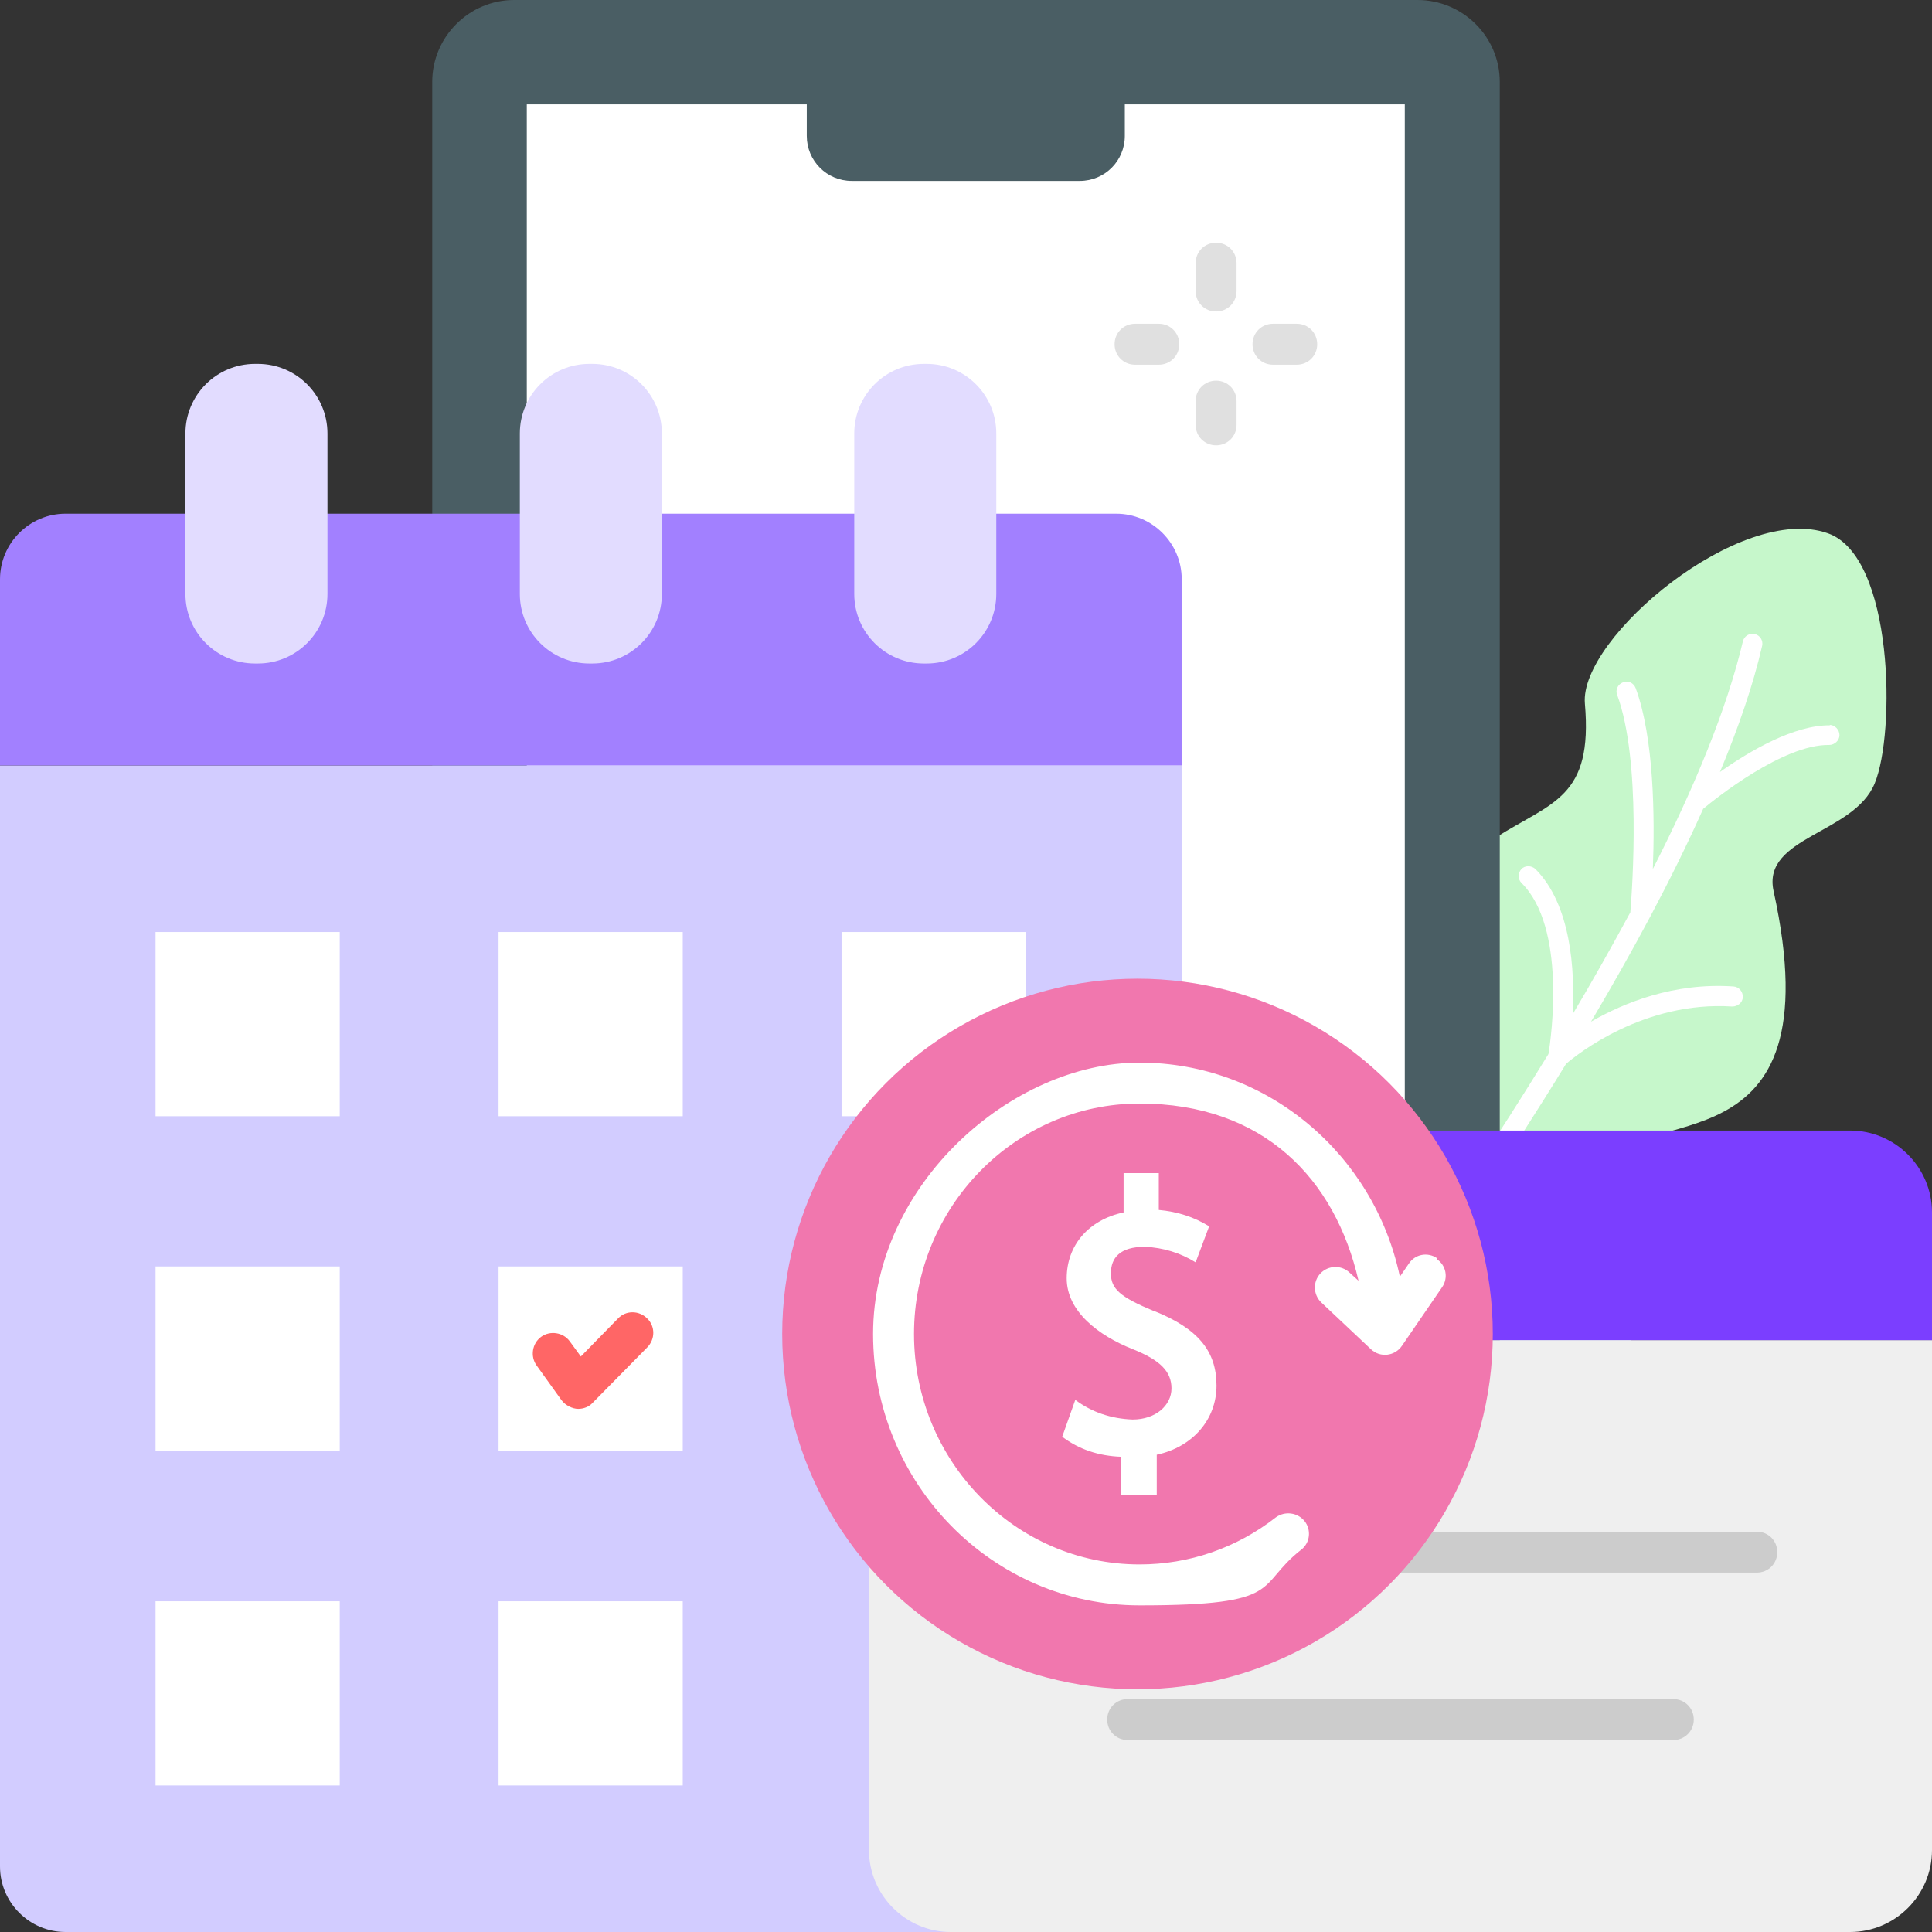
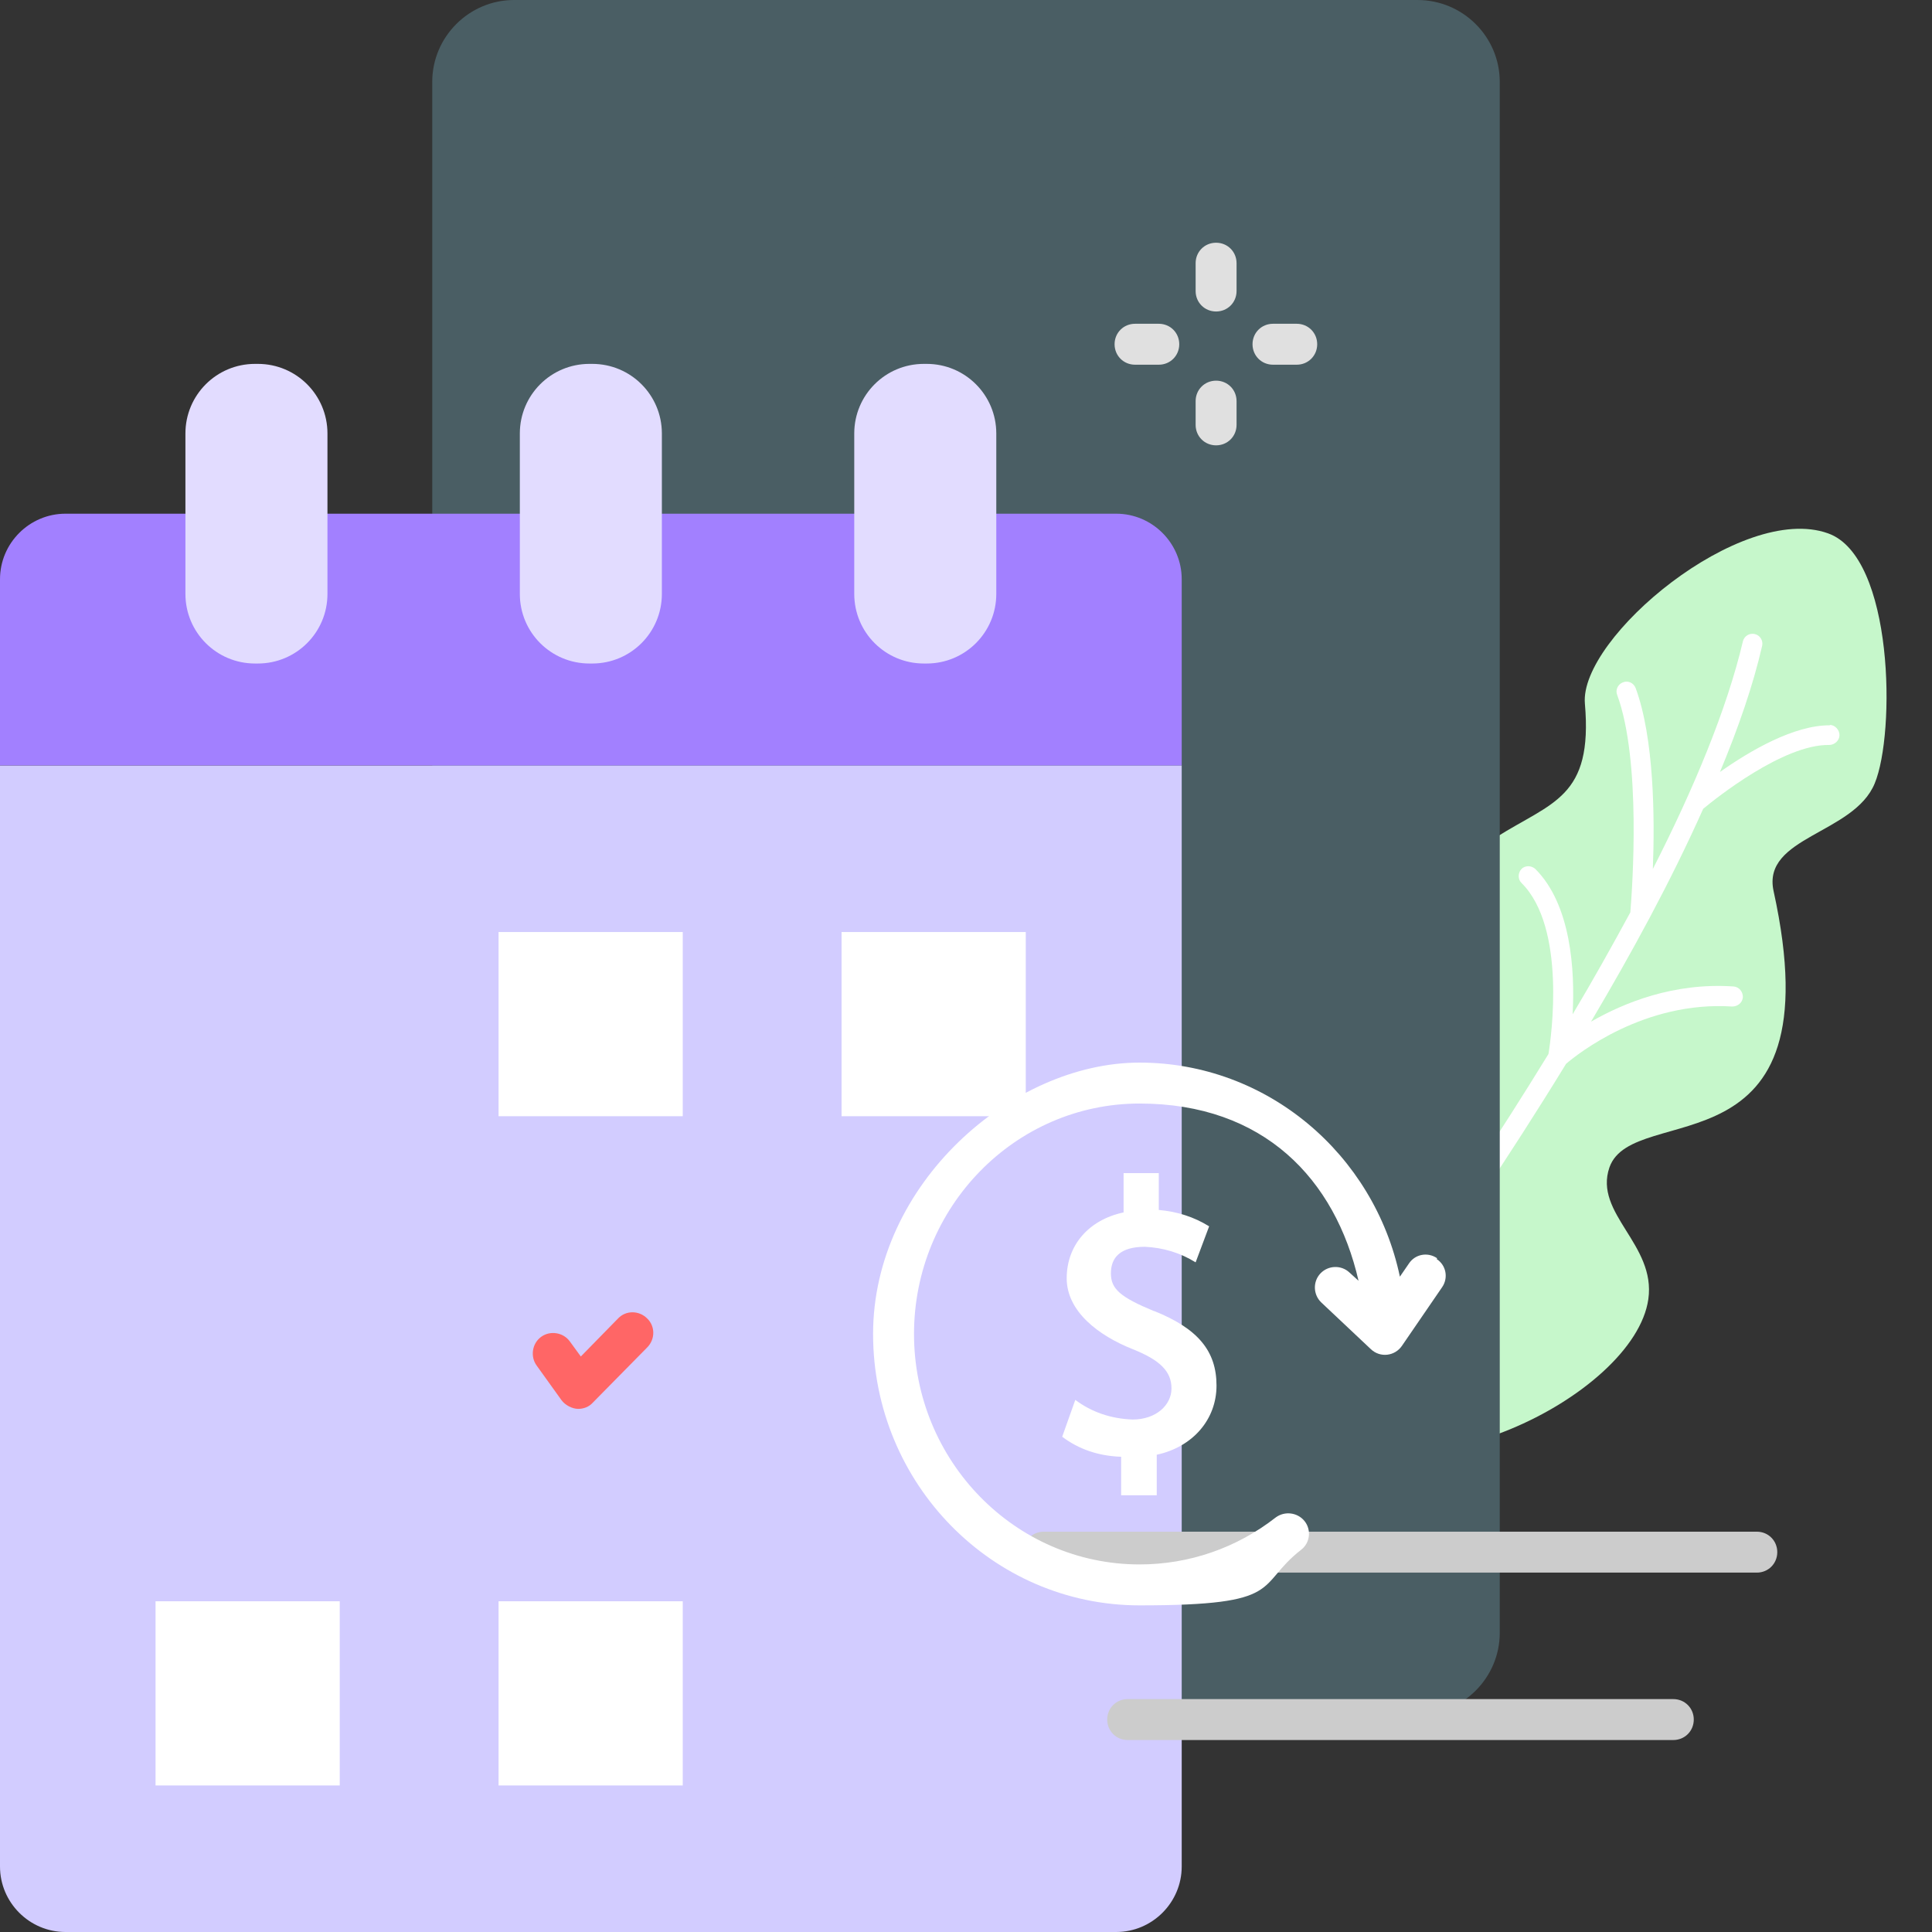
<svg xmlns="http://www.w3.org/2000/svg" version="1.1" viewBox="0 0 472 472">
  <rect x="0" y="0" width="472" height="472" fill="#333333" stroke="none" />
  <defs>
    <style>
      .cls-1 {
        fill: #e0e0e0;
      }

      .cls-2 {
        fill: #efefef;
      }

      .cls-3 {
        fill: #c6f7cb;
      }

      .cls-4 {
        fill: #ccc;
      }

      .cls-5 {
        fill: #4a5e64;
      }

      .cls-6 {
        fill: #d2ccff;
      }

      .cls-7 {
        fill: #a280ff;
      }

      .cls-8 {
        fill: #7b3eff;
      }

      .cls-9 {
        fill: #fff;
      }

      .cls-10 {
        fill: #f66;
      }

      .cls-11 {
        fill: #e2dcff;
      }

      .cls-12 {
        fill: #f177ae;
      }
    </style>
  </defs>
  <g>
    <g id="monthly-subscription">
      <path class="cls-3" d="M320,347c-16.9-15.4-14.3-61.3,2.1-73.6,13.3-9.9,32.3-.6,37.6-10.3,4.4-7.9-7.2-16-5.5-34.3.3-3.6,1.6-18.2,11.4-24.3,13.6-8.6,23.6-9.6,21.6-32.6-1.4-16.1,38.2-49.2,59.4-41.6,16.1,5.7,16.5,48.9,11.4,61.1-5.1,12.4-27.6,13-24.7,26.3,15.4,70.1-34.3,51-40.1,67.5-3.9,11.3,11.4,18.8,9.5,32.2-3.4,23.8-59.2,51.1-82.7,29.7Z" />
      <path class="cls-9" d="M447.1,177.2c-8.8-.1-19.7,6.3-26.9,11.4,4.5-10.8,8.1-21.2,10.3-30.8.3-1.3-.5-2.6-1.8-2.9-1.3-.3-2.6.5-2.9,1.8,0,0,0,0,0,0-3.9,16.5-11.9,35.8-22,55.6.5-12.6.3-32-4.2-44.2-.5-1.3-1.9-1.9-3.1-1.4,0,0,0,0,0,0-1.3.5-1.9,1.9-1.4,3.1,5.9,16.1,3.7,47,3.2,53.1-4.5,8.3-9.2,16.7-14.1,24.9.6-10.8-.4-26.8-9.1-35.5-1-.9-2.5-.9-3.4,0,0,0,0,0,0,0-.9,1-.9,2.5,0,3.4,11,10.9,7.3,37.6,6.6,41.8-12.2,19.9-24.7,38.6-35.2,53.5,2-8.8,3.3-19.8.5-28.1-.4-1.3-1.8-2-3.1-1.5,0,0,0,0,0,0-1.3.4-2,1.8-1.5,3.1,4.5,13.2-3.4,35.7-4.5,38.8-9.7,13.5-16.1,21.9-16.4,22.2-.8,1.1-.6,2.6.4,3.4.4.3,1,.5,1.5.5.7,0,1.4-.4,1.9-.9,2.2-2.8,32.3-42.2,60.7-88.6,2.8-2.4,19.1-15.4,40.6-14,1.3,0,2.5-.9,2.6-2.3,0-1.3-.9-2.5-2.3-2.6,0,0,0,0,0,0-14.6-1-26.8,4-34.8,8.6,10-16.9,19.4-34.1,27.4-52,3-2.5,19.6-15.8,30.8-15.6,1.3,0,2.5-1.1,2.5-2.4s-1.1-2.5-2.4-2.5h0Z" />
      <path class="cls-5" d="M346.4,418.9H125.6c-11,0-20-9-20-20V20C105.6,9,114.6,0,125.6,0h220.7C357.4,0,366.4,9,366.4,20v378.9c0,11-9,20-20,20Z" />
-       <path class="cls-9" d="M128.7,25.5h214.5v367.8h-214.5V25.5Z" />
      <path class="cls-5" d="M263.8,44.2h-55.7c-6.1,0-11-4.9-11-11V0h77.7v33.2c0,6.1-4.9,11-11,11Z" />
      <path class="cls-6" d="M272.7,472H16c-8.8,0-16-7.2-16-16V187h288.7v269c0,8.8-7.2,16-16,16Z" />
      <path class="cls-7" d="M288.7,187H0v-45.5c0-8.8,7.2-16,16-16h256.7c8.8,0,16,7.2,16,16v45.5Z" />
-       <path class="cls-9" d="M38,309.4h45v45h-45v-45ZM121.8,309.4h45v45h-45v-45Z" />
      <path class="cls-10" d="M141.3,344.2c-1.5,0-3.2-.9-4.1-2.1l-6.1-8.5c-1.6-2.2-1.1-5.4,1.1-7s5.4-1.1,7,1.1l2.7,3.7,9.1-9.3c1.9-2,5.1-2,7.1,0,2,1.9,2,5.1,0,7.1l-13.3,13.5c-.9,1-2.2,1.5-3.6,1.5h0Z" />
-       <path class="cls-9" d="M38,227.7h45v45h-45v-45ZM121.8,227.7h45v45h-45v-45ZM205.6,227.7h45v45h-45v-45ZM38,391.2h45v45h-45v-45ZM121.8,391.2h45v45h-45v-45Z" />
+       <path class="cls-9" d="M38,227.7h45h-45v-45ZM121.8,227.7h45v45h-45v-45ZM205.6,227.7h45v45h-45v-45ZM38,391.2h45v45h-45v-45ZM121.8,391.2h45v45h-45v-45Z" />
      <path class="cls-11" d="M144.7,162.1h-.7c-9.4,0-17-7.6-17-17v-39.2c0-9.4,7.6-17,17-17h.7c9.4,0,17,7.6,17,17v39.2c0,9.4-7.6,17-17,17ZM63,162.1h-.7c-9.4,0-17-7.6-17-17v-39.2c0-9.4,7.6-17,17-17h.7c9.4,0,17,7.6,17,17v39.2c0,9.4-7.6,17-17,17ZM226.4,162.1h-.7c-9.4,0-17-7.6-17-17v-39.2c0-9.4,7.6-17,17-17h.7c9.4,0,17,7.6,17,17v39.2c0,9.4-7.6,17-17,17Z" />
-       <path class="cls-2" d="M452,472h-219.7c-11,0-20-9-20-20v-124.6h259.7v124.6c0,11-9,20-20,20Z" />
-       <path class="cls-8" d="M472,327.4H212.3v-31.2c0-11,9-20,20-20h219.7c11,0,20,9,20,20v31.2Z" />
      <path class="cls-4" d="M429.2,384.2h-174.2c-2.8,0-5-2.2-5-5s2.2-5,5-5h174.2c2.8,0,5,2.2,5,5s-2.2,5-5,5ZM408.8,425.1h-133.3c-2.8,0-5-2.2-5-5s2.2-5,5-5h133.3c2.8,0,5,2.2,5,5s-2.2,5-5,5h0Z" />
-       <circle class="cls-12" cx="277.9" cy="325.9" r="86.8" />
      <path class="cls-9" d="M351.1,307.4c-2.3-1.6-5.4-1-6.9,1.3,0,0,0,0,0,0l-2.2,3.2c-6.3-29.9-32.4-52.3-63.6-52.3s-65.1,29.7-65.1,66.3,29.2,66.3,65.1,66.3,28.1-4.7,39.5-13.6c2.2-1.7,2.5-4.9.8-7-1.7-2.1-4.8-2.5-7-.9-9.6,7.5-21.2,11.5-33.3,11.5-30.4,0-55.1-25.3-55.1-56.3s24.7-56.3,55.1-56.3,47.8,18.5,53.5,43.3l-2.2-2c-2-1.9-5.2-1.8-7.1.2,0,0,0,0,0,0-1.9,2-1.8,5.2.2,7.1l12.1,11.4c2.3,2.2,5.9,1.7,7.6-.8l9.8-14.3c1.6-2.3,1-5.4-1.3-6.9,0,0,0,0,0,0h0Z" />
      <path class="cls-9" d="M281.9,320.3c-8.2-3.4-10.5-5.4-10.5-9.2s2.2-6.5,8.3-6.5c4.5.2,8.7,1.5,12.4,3.8l3.3-8.8c-3.7-2.3-7.8-3.6-12.3-4v-9h-8.6v9.6c-8.5,1.8-13.9,8-13.9,16.1s7.8,14,16.1,17.3c6.8,2.7,9.5,5.5,9.5,9.6s-3.8,7.6-9.5,7.6c-5.3-.2-10-1.8-14-4.8l-3.2,9c4.1,3.1,8.9,4.7,14.4,4.9v9.4h8.7v-9.9c8.8-1.9,14.6-8.6,14.6-16.9,0-8.4-4.5-13.9-15.2-18.2h0Z" />
      <path class="cls-1" d="M297.1,76.1c-2.8,0-5-2.2-5-5v-6.8c0-2.8,2.2-5,5-5s5,2.2,5,5v6.8c0,2.8-2.2,5-5,5ZM297.1,108.8c-2.8,0-5-2.2-5-5v-5.8c0-2.8,2.2-5,5-5s5,2.2,5,5v5.8c0,2.8-2.2,5-5,5ZM316.8,89.1h-5.8c-2.8,0-5-2.2-5-5s2.2-5,5-5h5.8c2.8,0,5,2.2,5,5s-2.2,5-5,5ZM283.1,89.1h-5.8c-2.8,0-5-2.2-5-5s2.2-5,5-5h5.8c2.8,0,5,2.2,5,5s-2.2,5-5,5Z" />
    </g>
  </g>
</svg>